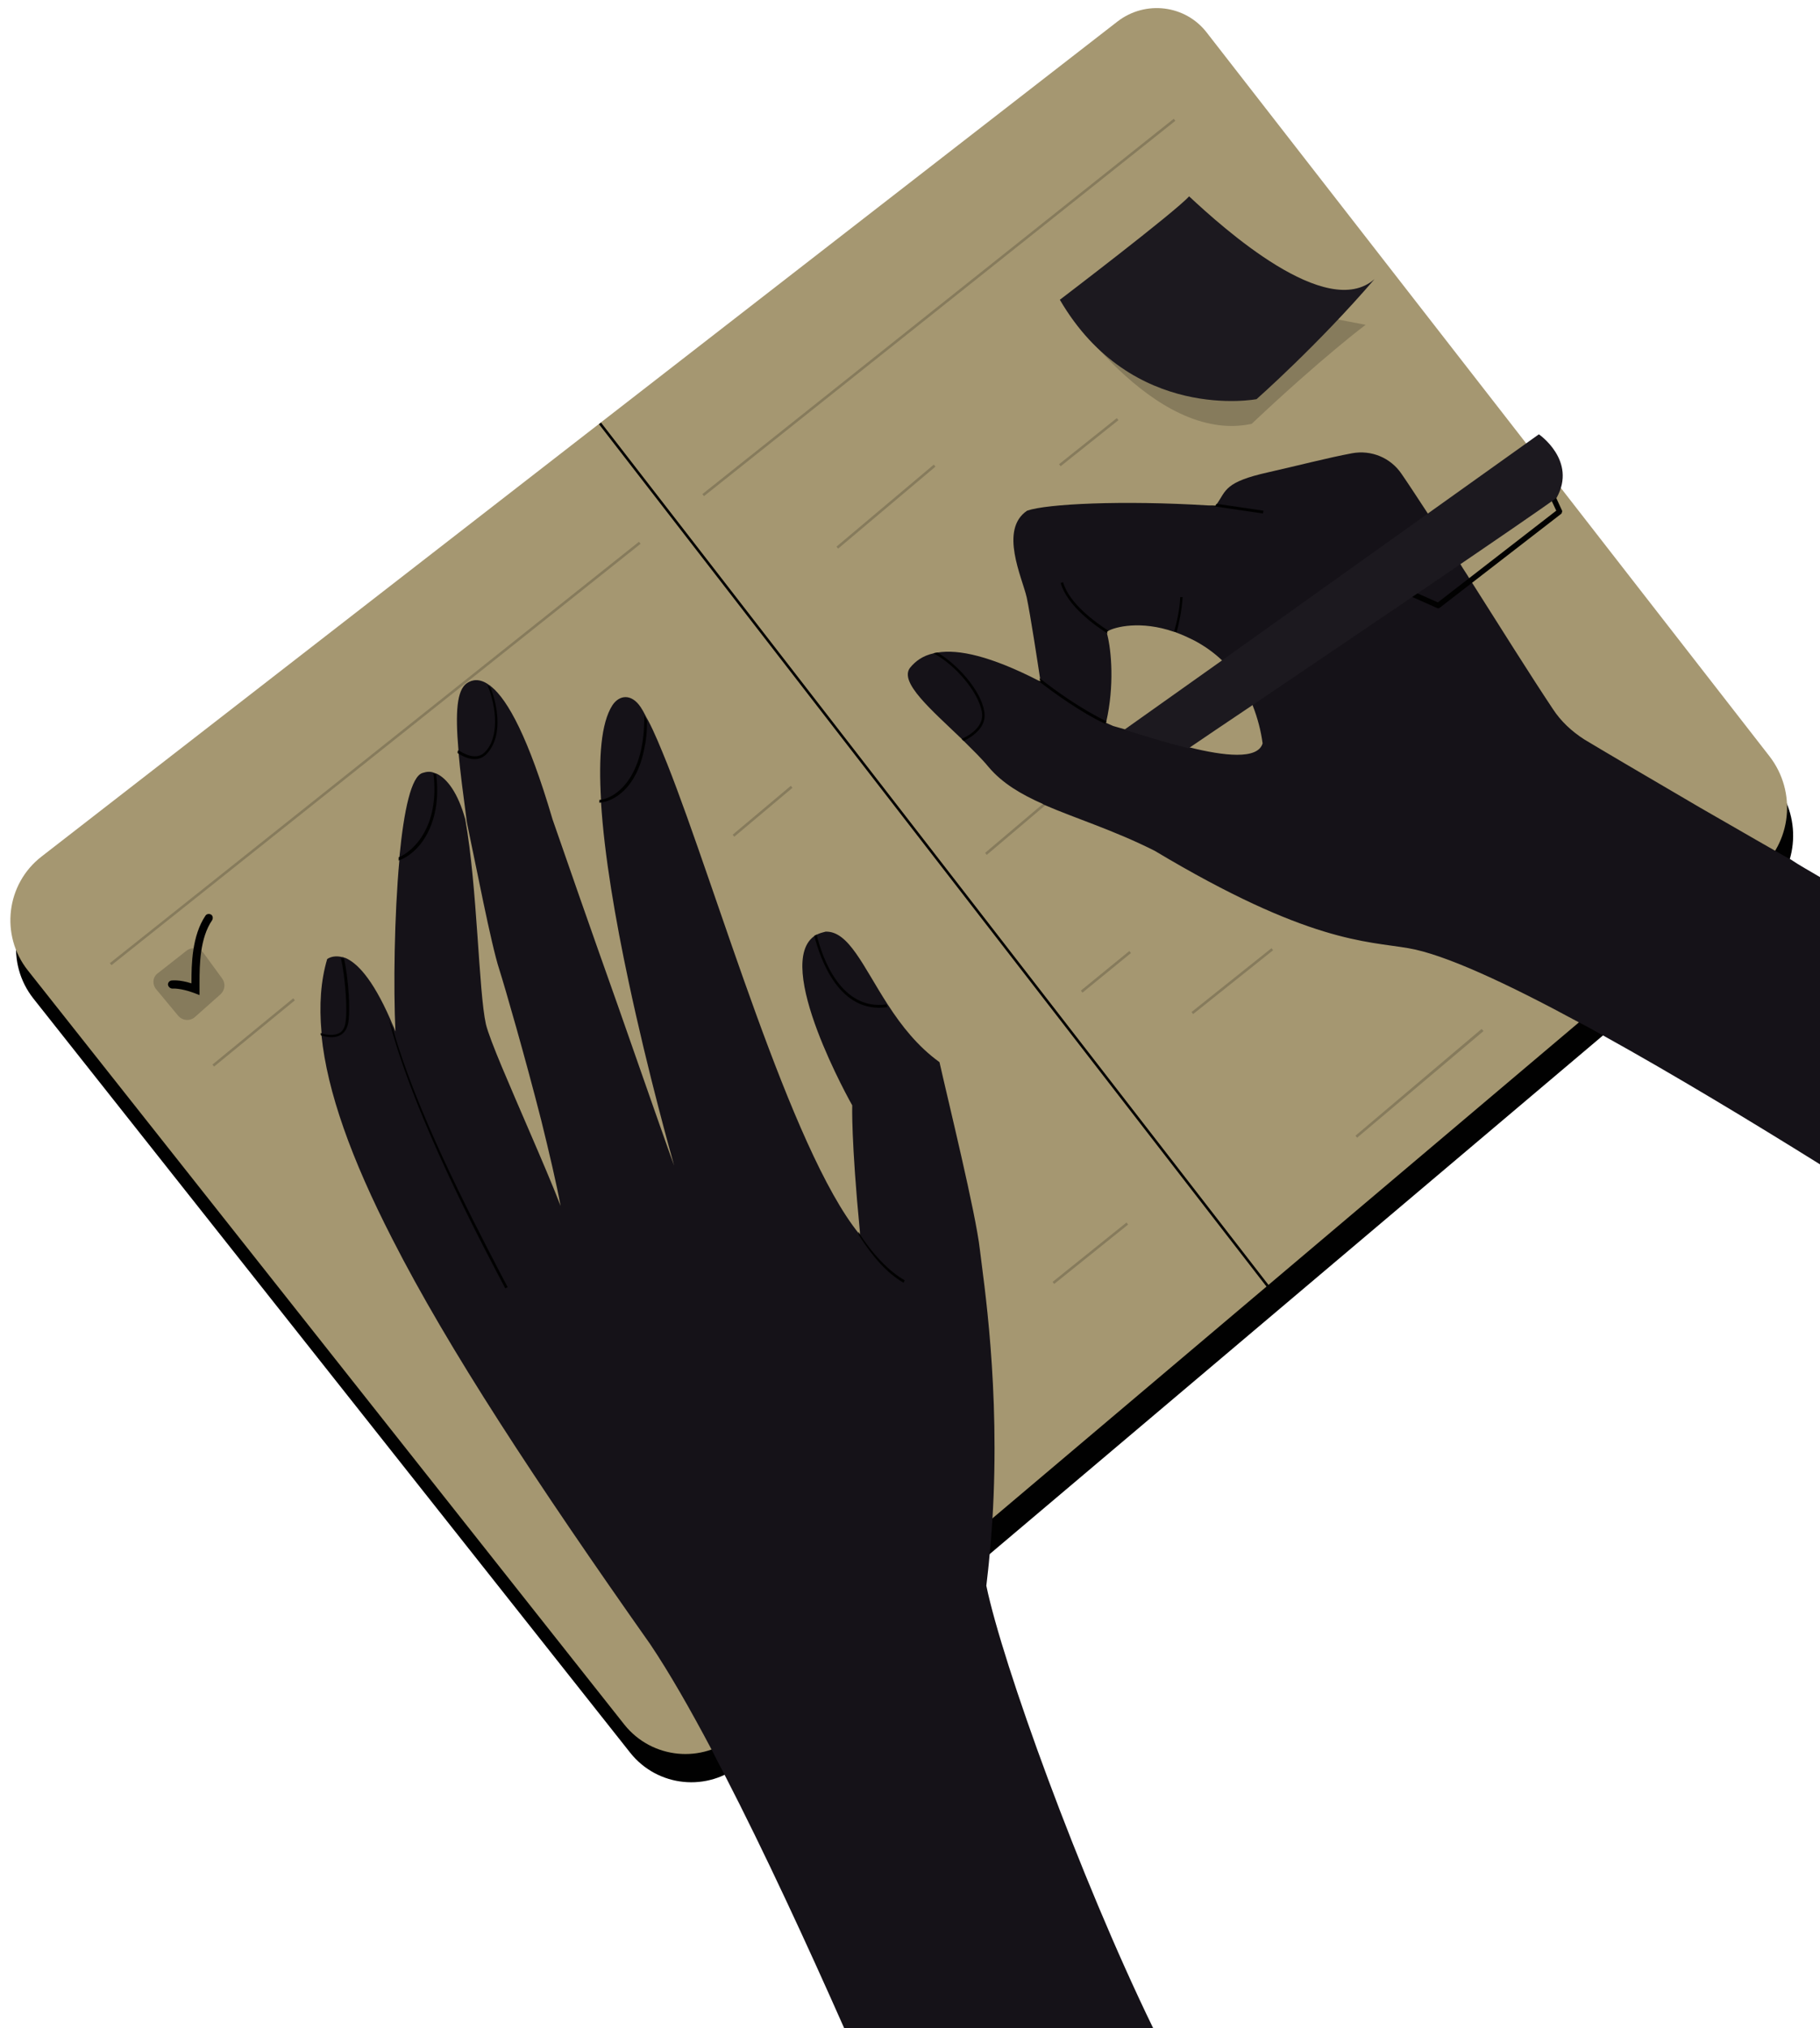
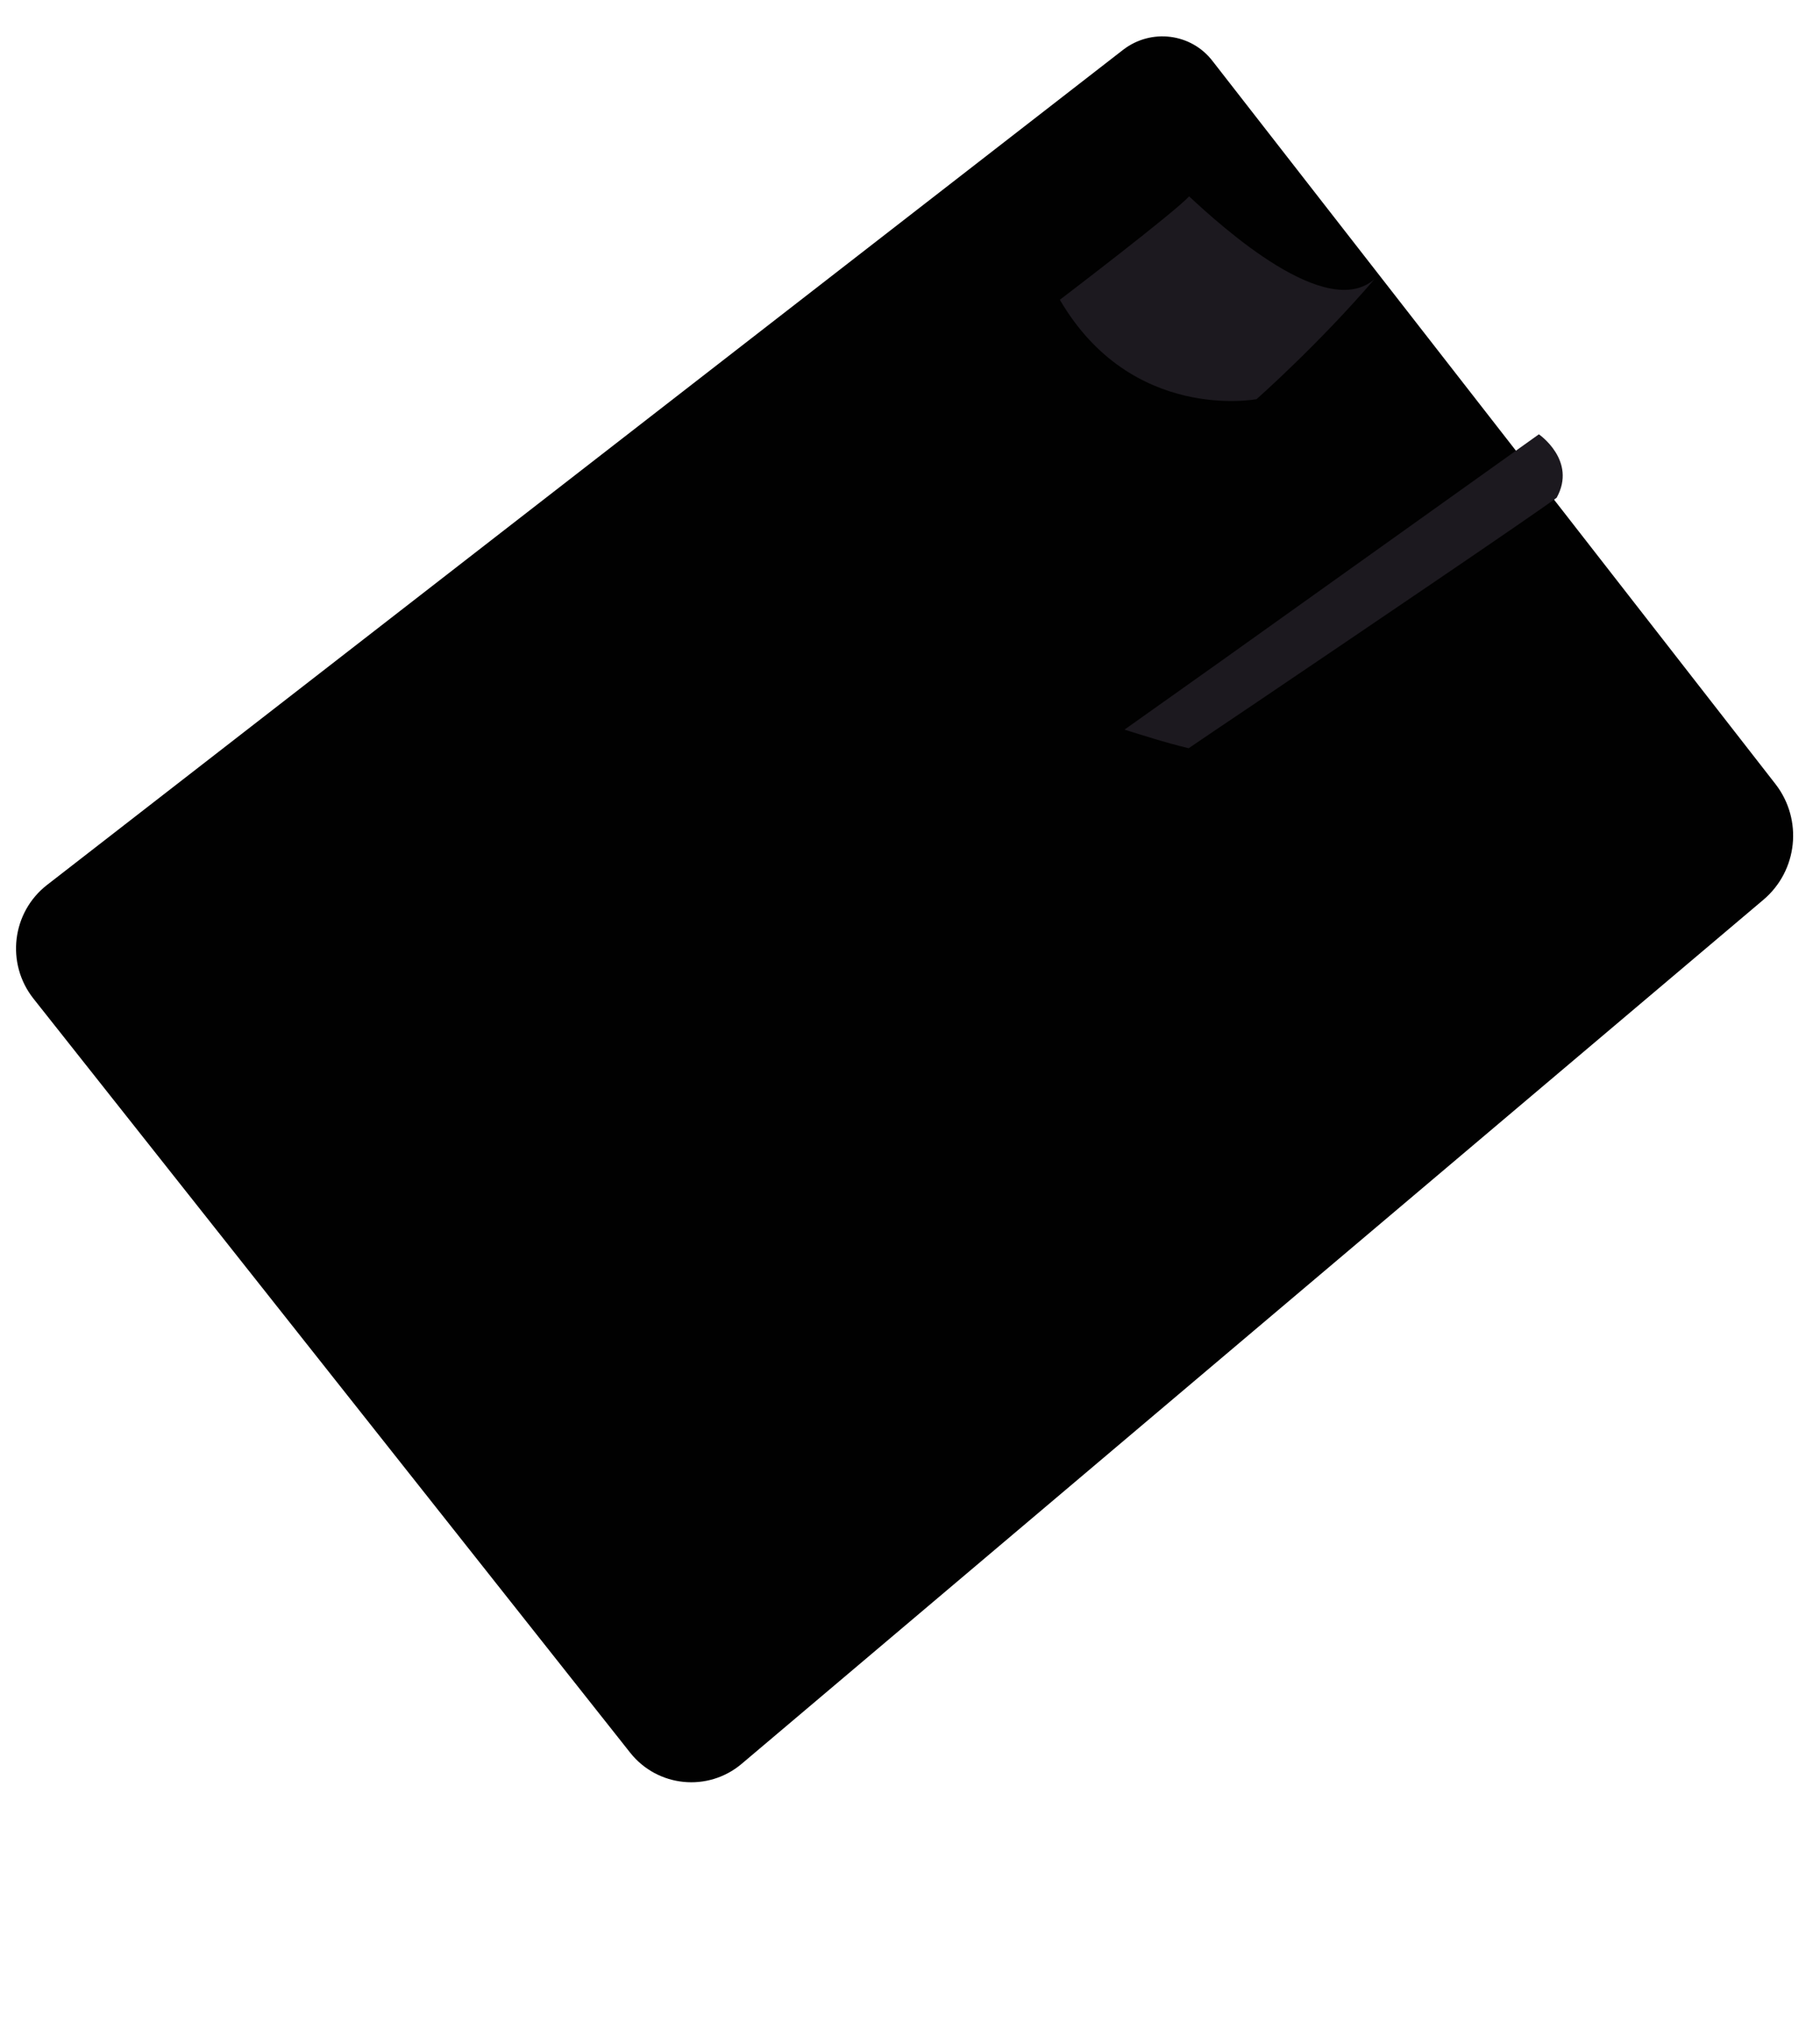
<svg xmlns="http://www.w3.org/2000/svg" fill="#000000" height="502" preserveAspectRatio="xMidYMid meet" version="1" viewBox="-2.6 -2.0 450.6 502.0" width="450.6" zoomAndPan="magnify">
  <g id="change1_1">
    <path d="M434,220.7L181,434.6c-8.3,7-20.8,5.8-27.6-2.8L5.7,245.2c-6.9-8.7-5.4-21.4,3.4-28.2L275.5,10.3 c6.9-5.3,16.8-4.1,22.1,2.8L437,192.1C443.8,200.9,442.5,213.5,434,220.7z" fill="#010101" />
  </g>
  <g id="change2_1">
-     <path d="M152,424.9L4.3,238.2c-6.9-8.7-5.4-21.4,3.4-28.2L274.1,3.3c6.9-5.3,16.8-4.1,22.1,2.8l139.3,179.1 c6.8,8.8,5.5,21.4-3,28.5l-253,213.9C171.3,434.6,158.8,433.4,152,424.9z" fill="#a59771" />
-   </g>
+     </g>
  <g id="change3_1">
-     <path d="M282.9,500h-76.5c-9.3-21-19.7-43.5-29.6-62.7c-1.1-2.1-2.2-4.2-3.2-6.2c-5.4-10.2-10.5-19.1-15.2-26.1 c-28.2-40-50-73.1-63.9-100.4c-10.1-19.7-16.1-36.4-17.5-50.3v0l0-0.4c0-0.1,0-0.3,0-0.4c-0.6-6.7-0.2-12.7,1.4-18.1 c0,0,1.3-1.1,3.7-0.5l0.2,0c0.1,0,0.1,0,0.2,0.1l0.4,0.1l0,0c2.8,1.2,6.6,4.9,11.1,15.1c0.3,0.7,0.6,1.5,1,2.3 c0.1,0.3,0.2,0.6,0.3,0.8c-0.5-10.8-0.3-28.5,1-42.6c0-0.1,0-0.2,0-0.3c0-0.1,0-0.3,0-0.4v0c1.1-11.3,2.9-20,5.8-20.7 c0.9-0.3,1.9-0.4,2.8,0c0.1,0,0.2,0.1,0.3,0.1l0,0c0.1,0,0.2,0.1,0.3,0.1c0,0,0,0,0,0c2.6,1.2,5.3,4.8,7.1,11.3 c3,16.9,3.3,42.6,5.1,50.7c1,4.1,6,15.4,10.9,26.8c2.8,6.5,5.6,13,7.6,18.2c-1-5.4-2.8-13.1-4.8-21.2c-4-15.7-9-33-10.4-37.4 c-2-6.1-5.8-25.9-8-36.3c0,0,0,0,0,0c-0.9-6.9-1.7-12.7-2.1-17.6v0c0-0.1,0-0.3,0-0.4v0c-0.8-9.3-0.4-14.8,2.1-16.5 c1.3-0.9,3.1-1.2,5.3,0.3l0,0l0.1,0.1c0.1,0,0.1,0.1,0.2,0.1c0,0,0,0,0,0v0c0.2,0.1,0.3,0.3,0.5,0.4v0c0,0,0,0,0,0s0,0,0,0 c4,3.3,9.1,12.4,15.1,32.8c3,8.7,9.7,27.9,16.1,45.9c6.8,19.5,13.2,37.7,14,39.8c-0.6-2.2-6.4-22.6-11.3-45.7v0 c-3.2-15-6-31.1-6.8-44.3v0l0-0.2c0-0.1,0-0.1,0-0.2v0c0-0.1,0-0.1,0-0.2v0c-0.6-10.4,0-18.9,2.8-23.3c1.7-2.6,4.7-3,7,0.4 c0.4,0.6,0.8,1.3,1.2,2.1l0.2,0.4l0.5,0.9l0,0c1.5,2.8,3,6.5,4.7,10.7l0,0c12.3,31,30.5,95.3,47.5,116.3c0.1,0.1,0.1,0.2,0.2,0.2 c0-0.1,0-0.2,0-0.3l0-0.4c-2.2-22.8-1.9-31.3-1.9-31.3s-20-35.3-9.1-42.1c0,0,0,0,0,0c0.1-0.1,0.2-0.1,0.3-0.2l0,0c0,0,0,0,0.1,0h0 c0.6-0.3,1.3-0.5,2.1-0.7c5.7-0.2,9.3,8.6,15.3,17.9c0,0,0,0,0,0c0.1,0.1,0.1,0.2,0.2,0.3v0c0,0,0,0,0,0c3.3,5.1,7.3,10.2,12.7,14.1 c2.2,9.8,9,37.4,10,46.4c0.9,7.7,5.1,34.1,3.1,66.9v0c-0.2,2.9-0.4,5.8-0.7,8.7c-0.2,2.5-0.5,5-0.8,7.6 C245.6,409.8,264.6,462.4,282.9,500z M448,215.1v71.1c-17-10.6-36.2-22.2-53.7-31.9c-2-1.1-3.9-2.2-5.9-3.2 c-17.9-9.7-33.4-16.9-42.3-18.4c-10.4-1.8-24.7-1.3-62.8-24.1c-10.1-5.1-19.6-8-27.4-11.4h0c-0.1-0.1-0.2-0.1-0.3-0.2h0 c-5.4-2.4-10-5.1-13.4-9.1c-1.8-2.2-4-4.3-6.2-6.5c-0.2-0.2-0.4-0.3-0.5-0.5c-7.6-7.3-15.5-14-12.8-17.6c1.3-1.6,3.1-3,5.9-3.6 c0.3-0.1,0.6-0.1,1-0.2c5.1-0.8,12.9,0.8,25,7c0,0,0,0,0,0c0.2,0.1,0.3,0.2,0.5,0.2c0,0,0-0.1-0.1-0.3c0-0.1,0-0.3-0.1-0.5 c-0.5-3.3-2.4-15.8-3.3-20c-1.1-4.9-6.9-16.8,0.1-21.5c4.9-1.7,23.6-2.6,44.8-1.3c0.6,0,1.3,0.1,1.9,0.1c0.1-0.2,0.2-0.3,0.3-0.5 c2.3-3.3,1.9-5.4,12.7-7.8c7.1-1.6,14.8-3.6,20.7-4.7c4.8-0.9,9.6,1.1,12.3,5.1c1.8,2.6,4,6,6.5,9.8c2.5,3.8,5.2,8.1,8.1,12.6 c0.7,1.2,1.5,2.3,2.2,3.5c0.2,0.4,0.5,0.7,0.7,1.1c7.1,11.2,14.5,23,19.9,31.1c2,3.1,4.7,5.6,7.8,7.6c3.8,2.3,14.5,8.6,28.7,16.9 c5.8,3.3,12.1,7,18.8,10.8c1.2,0.7,2.4,1.4,3.6,2C442.9,212.2,445.5,213.6,448,215.1z M310,182c-0.4-3-1.2-6.2-2.5-9.5 c-1.6-3.9-4-7.8-7.6-11.1c-1.9-1.8-4.1-3.4-6.7-4.8c-1.6-0.8-3.1-1.5-4.5-2v0c-0.2-0.1-0.4-0.2-0.6-0.2c-8.3-2.9-14.7-1.2-16.4-0.2 c-0.2,0.1-0.3,0.2-0.3,0.3c0,0.1,0.1,0.2,0.1,0.4c1.1,4.2,1.8,12.9-0.2,21.7c0,0.1,0,0.2-0.1,0.3l0,0c0.6,0.3,1.2,0.5,1.8,0.8 c0.7,0.2,1.7,0.5,2.8,0.8h0c0.2,0.1,0.5,0.2,0.8,0.2c0.5,0.2,1.1,0.3,1.7,0.5c0.1,0,0.2,0.1,0.3,0.1c0.2,0,0.3,0.1,0.5,0.2 c0.6,0.2,1.3,0.4,2,0.6c0.3,0.1,0.7,0.2,1,0.3c1.1,0.3,2.3,0.7,3.6,1c0.4,0.1,0.8,0.2,1.2,0.3c0.4,0.1,0.8,0.2,1.2,0.3 c0.3,0.1,0.6,0.2,0.9,0.2c0,0,0,0,0,0c0.3,0.1,0.7,0.2,1,0.3c0.6,0.2,1.2,0.3,1.9,0.5C300.4,185.1,308.8,186.1,310,182z" fill="#151218" />
-   </g>
+     </g>
  <g id="change1_2">
    <path d="M324.1,76.2l11.4,2.2c0,0-10.6,7.9-28.2,24.5c-24.5,5.3-47.5-30.8-47.5-30.8L324.1,76.2z M228.6,113l-24.1,20.3l0.4,0.5l24.1-20.3L228.6,113z M273.9,101.5l-14.3,11.4l0.4,0.5l14.3-11.4L273.9,101.5z M255.7,196.9 l-14.4,12.2l0.4,0.5l14.4-12.2L255.7,196.9z M277,233.4l-12,9.8l0.4,0.5l12-9.8L277,233.4z M312.2,232.7l-19.8,15.8l0.4,0.5 l19.8-15.8L312.2,232.7z M364.2,252.7L333,279.1l0.4,0.5l31.3-26.4L364.2,252.7z M288,27.4l-116.7,92.9l0.4,0.5l116.7-92.9L288,27.4 z M155.6,132.1l-131,104.3l0.4,0.5l131-104.3L155.6,132.1z M70,245.1l-20,16.4l0.4,0.5l20-16.4L70,245.1z M193.2,192.5l-14.4,12.1 l0.4,0.5l14.4-12.1L193.2,192.5z M276.3,300.6L258,315.3l0.4,0.5l18.3-14.7L276.3,300.6z M36.1,242.9l5.4,6.5c1.1,1.3,3,1.4,4.2,0.3 l6.3-5.6c1.1-1,1.3-2.7,0.4-3.9l-4.6-6.3c-1-1.3-2.9-1.6-4.2-0.6l-7,5.5C35.2,239.7,35,241.6,36.1,242.9z" fill="#010101" opacity="0.19" />
  </g>
  <g id="change1_3">
-     <path d="M93.7,250.4c0.3,0.7,0.6,1.5,1,2.3c5.7,20.2,18.6,45.1,26.5,60.3c0.7,1.3,1.3,2.5,1.9,3.6l-0.6,0.3 c-0.6-1.1-1.2-2.3-1.9-3.6C112.3,297.5,99,271,93.7,250.4L93.7,250.4z M76.9,254.3c1.9,0.6,3.6,0.6,4.8-0.1c1-0.6,1.6-1.5,1.9-2.9 c0.6-3.1,0.1-10.9-1-16l-0.4-0.1l-0.4-0.1c1.1,5,1.7,13.1,1.1,16.2c-0.2,1.1-0.7,2-1.5,2.4c-1.1,0.6-2.8,0.6-4.6,0l0,0.4L76.9,254.3 z M105,189.5L105,189.5l-0.3-0.1c1.6,13.1-4.9,19.3-8.6,20.8c0,0.1,0,0.2,0,0.4l0,0.4c3.9-1.4,7.8-5.7,9.1-12.5 c0.5-2.6,0.6-5.5,0.2-8.8C105.2,189.6,105.1,189.6,105,189.5z M118.4,167.8L118.4,167.8l-0.3-0.2l0,0c2.3,5.6,2.9,13.1-0.7,16.6 c-1.5,1.5-3.7,1.3-6.5-0.5l-0.2,0.3c0,0.1,0,0.3,0,0.4c2.9,1.9,5.4,2,7.1,0.3c1.3-1.3,2.1-3,2.5-5c0.7-3.5,0-7.8-1.4-11.4 c0,0,0,0,0,0C118.7,168.1,118.5,167.9,118.4,167.8z M157.6,176.4l-0.5-0.9l-0.2-0.4c0.2,15.2-6.9,20.5-11.1,20.9l0,0.7 c3.6-0.3,9.2-3.6,11.1-13.3C157.4,181.2,157.6,179.2,157.6,176.4z M216.9,246.6c-11.3,1.6-15.9-11.5-17.3-17.2l-0.6,0.2 c1.5,5.9,6.2,19.4,18.1,17.7L216.9,246.6z M209.9,302.9l0.1,0.8c3.6,5.6,7.1,9.5,11.1,11.8l0.3-0.6 C217.5,312.7,213.4,308.4,209.9,302.9z M229.5,159.5c-0.3,0.1-0.7,0.1-1,0.2c5.5,2.9,11.1,9.6,12,14.5c0.6,3.4-2.6,5.6-5,6.7 c0.2,0.2,0.3,0.3,0.5,0.5c2.1-1,4.6-2.8,5.1-5.4c0.1-0.6,0.1-1.2,0-1.9C240.2,168.8,234.5,162.5,229.5,159.5z M271.3,176.5 c-6.1-2.9-12.8-7.7-16.2-10.4c-0.1-0.1-0.2-0.1-0.3-0.2c0,0.2,0,0.3,0.1,0.5c0,0.2,0.1,0.3,0.1,0.3c-0.2-0.1-0.3-0.2-0.5-0.2 c0.1,0.1,0.1,0.1,0.2,0.2c3.5,2.7,10.2,7.6,16.4,10.5l0.1-0.3l0,0L271.3,176.5C271.4,176.5,271.4,176.5,271.3,176.5z M384.1,124.3 l-2.4-5.2c-0.2-0.3-0.5-0.5-0.9-0.3c-0.3,0.2-0.5,0.5-0.3,0.9l2.2,4.7l-29.3,22.7l-7.7-3.4c-0.3-0.1-0.7,0-0.9,0.3 c-0.1,0.3,0,0.7,0.3,0.9l8.1,3.6c0.2,0.1,0.5,0.1,0.7-0.1l30-23.2c0.1-0.1,0.2-0.2,0.2-0.4C384.2,124.6,384.2,124.5,384.1,124.3z M298.6,122.7c-0.1,0.1-0.2,0.3-0.3,0.5c-0.6,0-1.3-0.1-1.9-0.1l13.7,2l0.1-0.7L298.6,122.7z M146.2,102.6l-0.5,0.4L311,316.5 l0.5-0.4L146.2,102.6z M46.8,242.8c0-0.5,0-1.1,0-1.7c0-4.3,0.1-10.9,3.1-15.3c0.3-0.5,0.2-1.1-0.2-1.4c-0.5-0.3-1.1-0.2-1.4,0.2 c-3.4,5-3.5,12.2-3.5,16.5c0,0.1,0,0.2,0,0.3c-3.1-1-4.9-0.7-5-0.7c-0.5,0.1-0.9,0.6-0.8,1.1c0.1,0.5,0.6,0.9,1.1,0.9 c0,0,1.9-0.2,5.4,1.1l1.3,0.5L46.8,242.8z M260.6,142.1l-0.6,0.2c1.6,5.6,8.4,10.5,11.6,12.5c0-0.1-0.1-0.2-0.1-0.4 c0.1-0.1,0.2-0.2,0.3-0.3C268.7,152.1,262.1,147.4,260.6,142.1z M289.6,145.8c-0.1,3-0.9,6.4-1.5,8.5c0.2,0.1,0.4,0.1,0.6,0.2 c0.3-1,0.6-2.4,0.9-3.9c0.3-1.6,0.5-3.2,0.6-4.8L289.6,145.8z" fill="#010101" />
-   </g>
+     </g>
  <g id="change4_1">
    <path d="M378.4,105.5c0,0,9.5,6.5,4.4,15.7c-6.5,4.8-49.5,33.9-75.4,51.4c-6.7,4.5-12.2,8.2-15.7,10.6 c-5.9-1.4-12-3.4-15.9-4.6l24.1-17.1L378.4,105.5z M308.5,96.8c0,0,15.2-13.4,29.2-29.7c-11.9,10.4-37.4-12.6-45.9-20.5 c-3.5,3.9-32,25.6-32,25.6C277.6,102.7,308.5,96.8,308.5,96.8z" fill="#1c191f" />
  </g>
</svg>